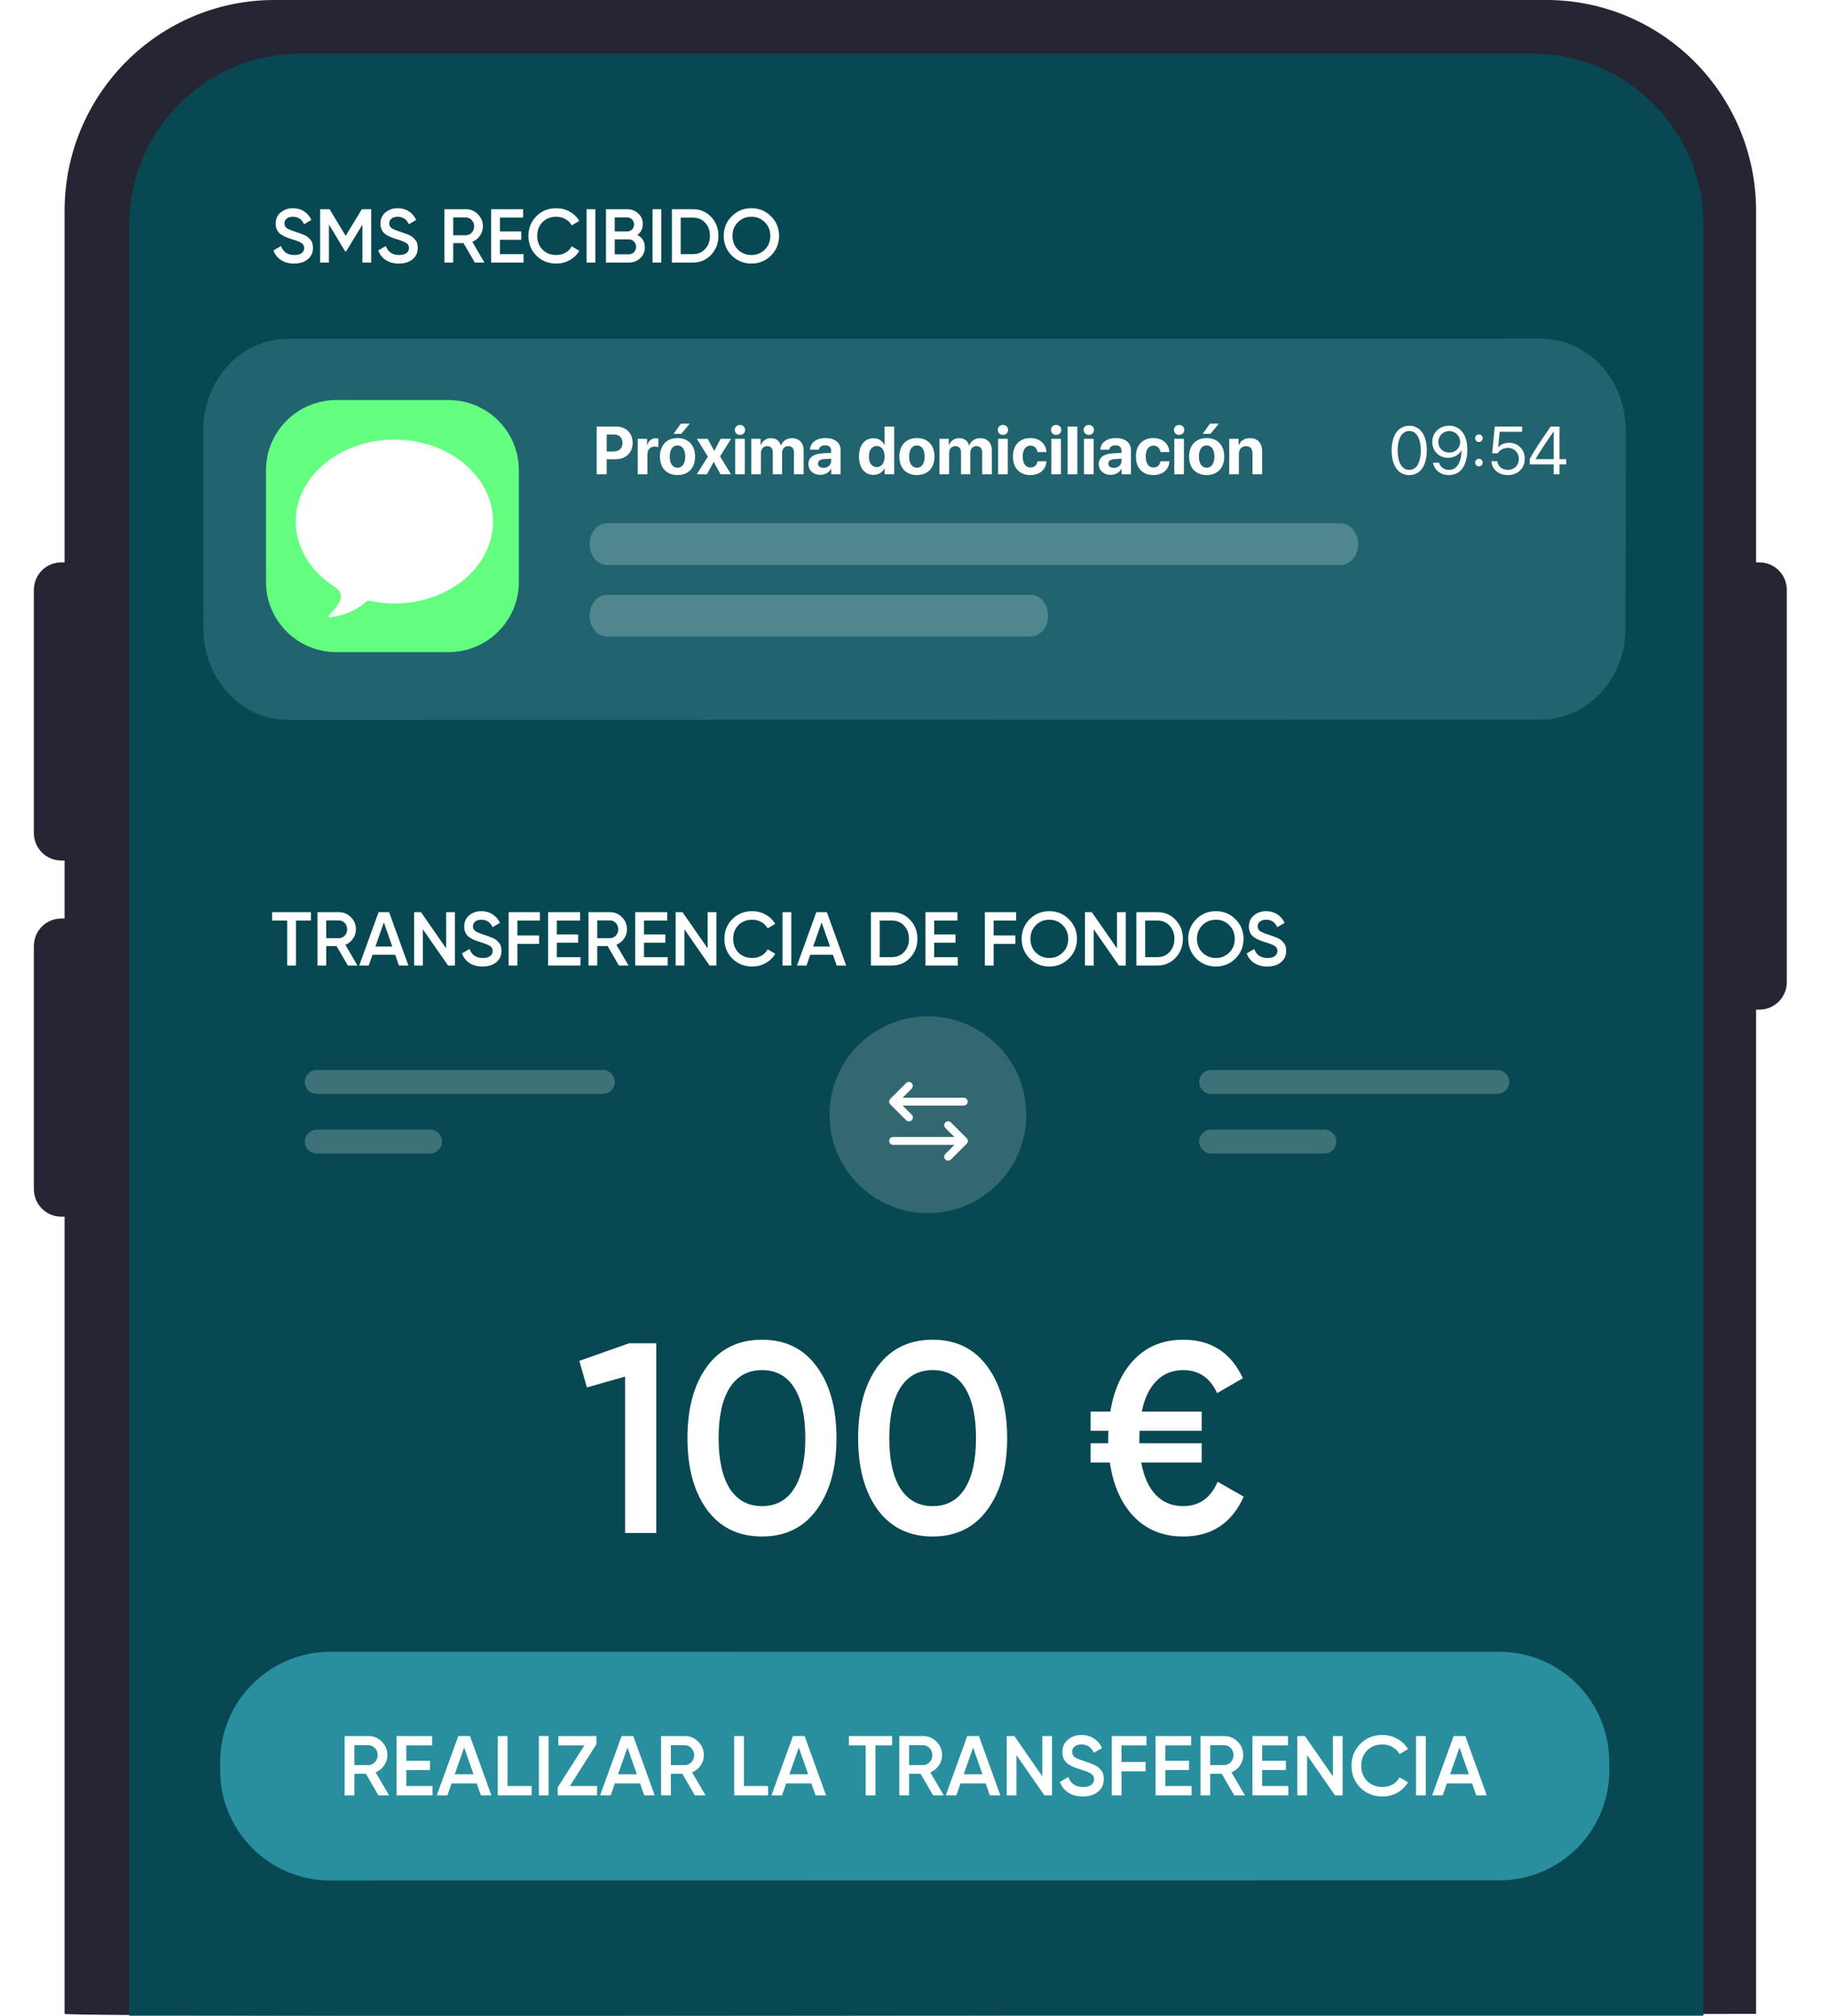
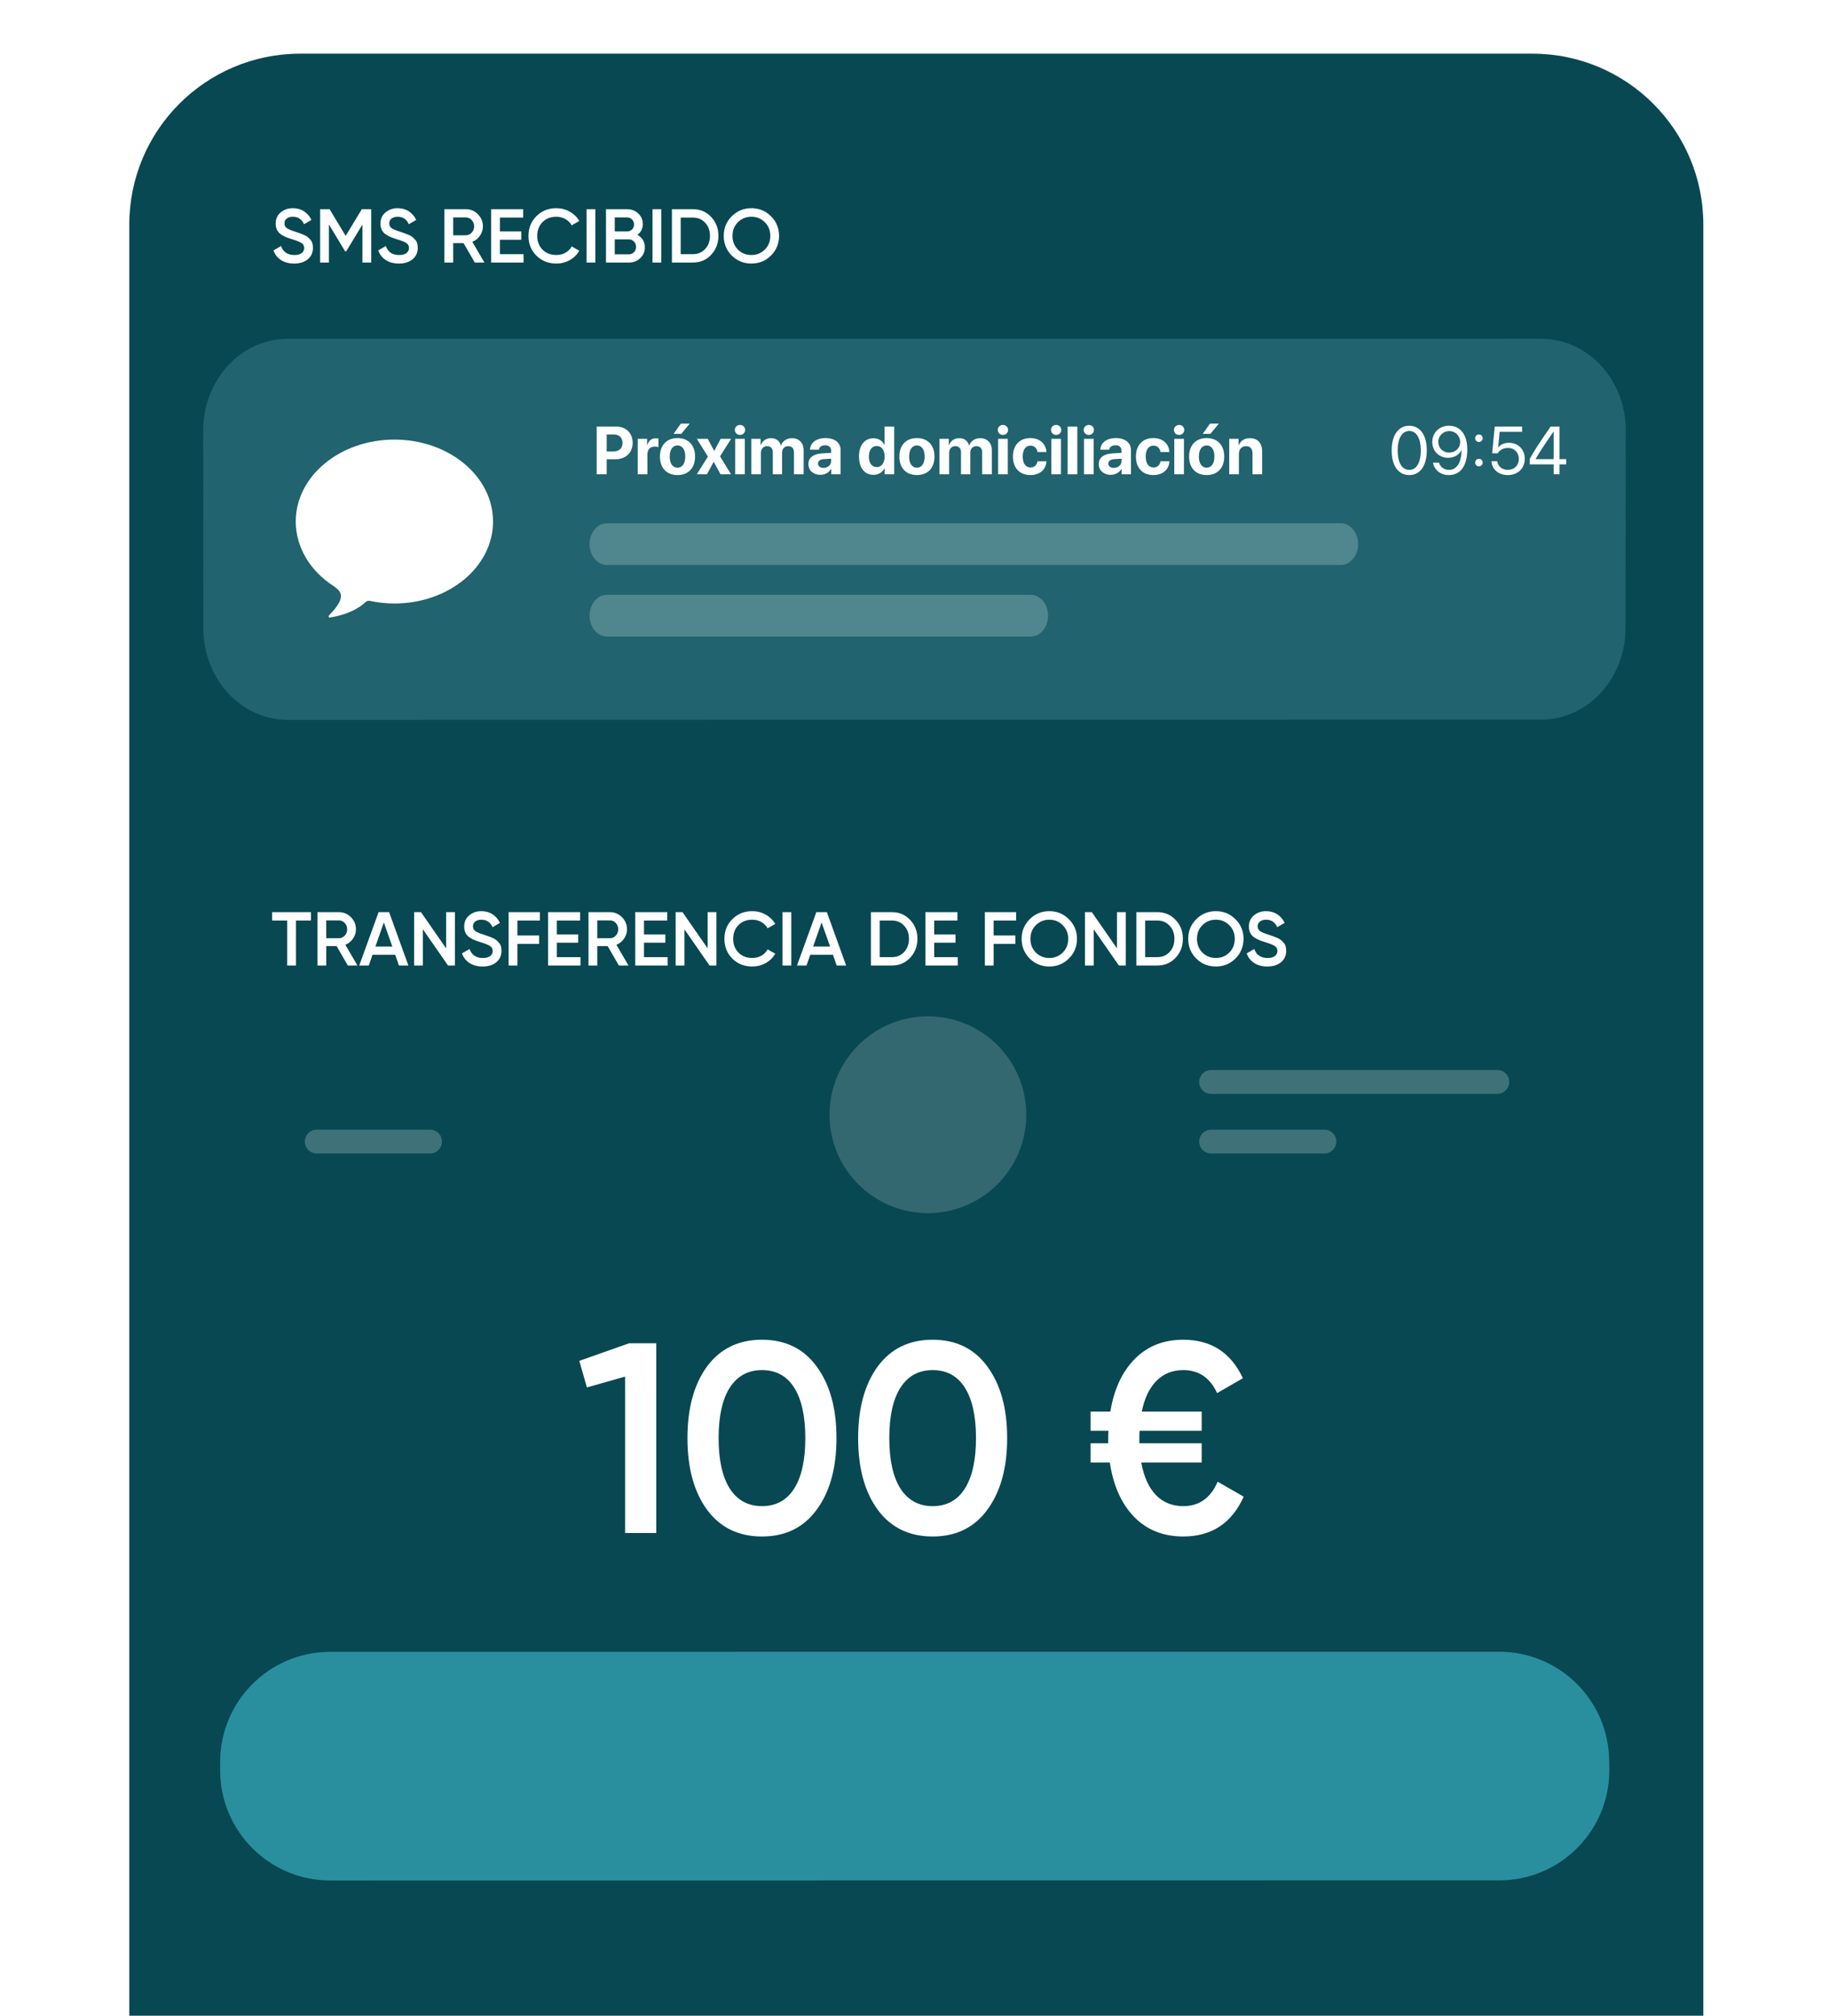
<svg xmlns="http://www.w3.org/2000/svg" width="216" height="238" viewBox="0 0 216 238" fill="none">
-   <path fill-rule="evenodd" clip-rule="evenodd" d="M207.389 66.4V24.909C207.389 11.152 196.295 0 182.609 0H32.408C18.723 0 7.628 11.152 7.628 24.909V66.4H7.235C5.448 66.4 4 67.856 4 69.652V98.353C4 100.149 5.448 101.605 7.235 101.605H7.628V108.45H7.235C5.448 108.45 4 109.906 4 111.702V140.403C4 142.199 5.448 143.655 7.235 143.655H7.628V237.78C7.628 238.277 207.389 237.777 207.389 237.78V119.207H207.783C209.569 119.207 211.018 117.751 211.018 115.955V69.652C211.018 67.856 209.569 66.4 207.783 66.4H207.389Z" fill="#252533" />
  <path d="M15.267 238V26.533C15.267 15.379 24.305 6.337 35.453 6.337H180.973C192.122 6.337 201.16 15.379 201.16 26.533V238" fill="#084852" />
  <g filter="url(#filter0_d_498_7299)">
    <path fill-rule="evenodd" clip-rule="evenodd" d="M33.98 38.005L182.02 38C187.532 38 192 42.837 192 48.803C192 48.805 192 48.808 192 48.811L191.968 72.18C191.964 78.143 187.498 82.974 181.989 82.975L33.996 83C28.485 83.001 24.017 78.166 24.015 72.201L24 48.807C23.998 42.841 28.464 38.003 33.976 38L33.98 38V38.005Z" fill="#327580" fill-opacity="0.6" />
-     <path d="M52.962 45.233H39.729C35.136 45.233 31.412 48.945 31.412 53.522V66.711C31.412 71.289 35.136 75 39.729 75H52.962C57.555 75 61.278 71.289 61.278 66.711V53.522C61.278 48.945 57.555 45.233 52.962 45.233Z" fill="url(#paint0_linear_498_7299)" />
    <path d="M46.576 49.903C40.142 49.903 34.926 54.235 34.926 59.579C34.926 62.642 36.676 65.435 39.318 67.141C39.56 67.298 39.935 67.576 40.112 67.86C40.291 68.141 40.311 68.477 40.19 68.817C40.073 69.157 39.857 69.482 39.623 69.789C39.385 70.097 39.121 70.39 38.85 70.678C38.819 70.708 38.802 70.755 38.809 70.801C38.822 70.875 38.894 70.925 38.968 70.912C39.92 70.763 40.841 70.494 41.715 70.074C42.23 69.822 42.737 69.503 43.167 69.093C43.303 68.963 43.488 68.903 43.671 68.943C44.601 69.143 45.572 69.256 46.576 69.256C53.011 69.256 58.227 64.923 58.227 59.579C58.227 54.235 53.011 49.903 46.576 49.903Z" fill="url(#paint1_linear_498_7299)" />
    <path d="M70.469 48.363H72.762C73.918 48.363 74.715 49.133 74.715 50.293C74.715 51.449 73.891 52.223 72.703 52.223H71.648V54H70.469V48.363ZM71.648 49.297V51.301H72.445C73.121 51.301 73.516 50.941 73.516 50.297C73.516 49.656 73.125 49.297 72.449 49.297H71.648ZM75.316 54V49.812H76.418V50.566H76.441C76.59 50.035 76.945 49.746 77.438 49.746C77.57 49.746 77.684 49.766 77.762 49.789V50.793C77.668 50.754 77.512 50.727 77.348 50.727C76.785 50.727 76.457 51.07 76.457 51.66V54H75.316ZM80.012 54.09C78.746 54.09 77.938 53.277 77.938 51.902C77.938 50.547 78.758 49.723 80.012 49.723C81.266 49.723 82.086 50.543 82.086 51.902C82.086 53.281 81.277 54.09 80.012 54.09ZM80.012 53.219C80.57 53.219 80.926 52.746 80.926 51.906C80.926 51.074 80.566 50.594 80.012 50.594C79.457 50.594 79.094 51.074 79.094 51.906C79.094 52.746 79.449 53.219 80.012 53.219ZM80.457 49.223H79.547L80.41 48.012H81.457L80.457 49.223ZM84.297 52.547H84.273L83.488 54H82.289L83.602 51.914L82.297 49.812H83.582L84.336 51.227H84.359L85.102 49.812H86.344L85.035 51.883L86.332 54H85.094L84.297 52.547ZM86.82 54V49.812H87.961V54H86.82ZM87.391 49.352C87.047 49.352 86.781 49.09 86.781 48.762C86.781 48.43 87.047 48.172 87.391 48.172C87.734 48.172 88 48.43 88 48.762C88 49.09 87.734 49.352 87.391 49.352ZM88.723 54V49.812H89.824V50.57H89.848C90.023 50.066 90.473 49.734 91.043 49.734C91.648 49.734 92.07 50.047 92.211 50.594H92.234C92.422 50.066 92.922 49.734 93.535 49.734C94.356 49.734 94.906 50.297 94.906 51.141V54H93.766V51.426C93.766 50.941 93.523 50.676 93.082 50.676C92.648 50.676 92.363 50.992 92.363 51.457V54H91.266V51.391C91.266 50.941 91.012 50.676 90.59 50.676C90.156 50.676 89.863 51.004 89.863 51.473V54H88.723ZM97.246 53.242C97.742 53.242 98.152 52.918 98.152 52.465V52.16L97.269 52.215C96.844 52.246 96.602 52.438 96.602 52.734C96.602 53.047 96.859 53.242 97.246 53.242ZM96.871 54.066C96.074 54.066 95.469 53.551 95.469 52.797C95.469 52.035 96.055 51.594 97.098 51.531L98.152 51.469V51.191C98.152 50.801 97.879 50.574 97.449 50.574C97.023 50.574 96.754 50.785 96.699 51.094H95.656C95.699 50.281 96.391 49.723 97.5 49.723C98.574 49.723 99.273 50.277 99.273 51.121V54H98.172V53.359H98.148C97.914 53.805 97.394 54.066 96.871 54.066ZM103.152 54.066C102.105 54.066 101.445 53.238 101.445 51.898C101.445 50.57 102.109 49.746 103.16 49.746C103.766 49.746 104.234 50.066 104.438 50.531H104.461V48.363H105.602V54H104.477V53.281H104.457C104.254 53.742 103.77 54.066 103.152 54.066ZM103.539 50.66C102.965 50.66 102.613 51.141 102.613 51.906C102.613 52.676 102.965 53.148 103.539 53.148C104.105 53.148 104.469 52.672 104.469 51.906C104.469 51.145 104.105 50.66 103.539 50.66ZM108.285 54.09C107.02 54.09 106.211 53.277 106.211 51.902C106.211 50.547 107.031 49.723 108.285 49.723C109.539 49.723 110.359 50.543 110.359 51.902C110.359 53.281 109.551 54.09 108.285 54.09ZM108.285 53.219C108.844 53.219 109.199 52.746 109.199 51.906C109.199 51.074 108.84 50.594 108.285 50.594C107.73 50.594 107.367 51.074 107.367 51.906C107.367 52.746 107.723 53.219 108.285 53.219ZM110.949 54V49.812H112.051V50.57H112.074C112.25 50.066 112.699 49.734 113.27 49.734C113.875 49.734 114.297 50.047 114.438 50.594H114.461C114.648 50.066 115.148 49.734 115.762 49.734C116.582 49.734 117.133 50.297 117.133 51.141V54H115.992V51.426C115.992 50.941 115.75 50.676 115.309 50.676C114.875 50.676 114.59 50.992 114.59 51.457V54H113.492V51.391C113.492 50.941 113.238 50.676 112.816 50.676C112.383 50.676 112.09 51.004 112.09 51.473V54H110.949ZM117.875 54V49.812H119.016V54H117.875ZM118.445 49.352C118.102 49.352 117.836 49.09 117.836 48.762C117.836 48.43 118.102 48.172 118.445 48.172C118.789 48.172 119.055 48.43 119.055 48.762C119.055 49.09 118.789 49.352 118.445 49.352ZM123.582 51.371H122.523C122.457 50.93 122.164 50.617 121.695 50.617C121.133 50.617 120.781 51.094 120.781 51.902C120.781 52.727 121.133 53.195 121.699 53.195C122.156 53.195 122.453 52.922 122.523 52.465H123.586C123.527 53.453 122.789 54.09 121.688 54.09C120.426 54.09 119.625 53.27 119.625 51.902C119.625 50.559 120.426 49.723 121.68 49.723C122.812 49.723 123.531 50.422 123.582 51.371ZM124.156 54V49.812H125.297V54H124.156ZM124.727 49.352C124.383 49.352 124.117 49.09 124.117 48.762C124.117 48.43 124.383 48.172 124.727 48.172C125.07 48.172 125.336 48.43 125.336 48.762C125.336 49.09 125.07 49.352 124.727 49.352ZM126.086 54V48.363H127.227V54H126.086ZM128.016 54V49.812H129.156V54H128.016ZM128.586 49.352C128.242 49.352 127.977 49.09 127.977 48.762C127.977 48.43 128.242 48.172 128.586 48.172C128.93 48.172 129.195 48.43 129.195 48.762C129.195 49.09 128.93 49.352 128.586 49.352ZM131.535 53.242C132.031 53.242 132.441 52.918 132.441 52.465V52.16L131.559 52.215C131.133 52.246 130.891 52.438 130.891 52.734C130.891 53.047 131.148 53.242 131.535 53.242ZM131.16 54.066C130.363 54.066 129.758 53.551 129.758 52.797C129.758 52.035 130.344 51.594 131.387 51.531L132.441 51.469V51.191C132.441 50.801 132.168 50.574 131.738 50.574C131.312 50.574 131.043 50.785 130.988 51.094H129.945C129.988 50.281 130.68 49.723 131.789 49.723C132.863 49.723 133.562 50.277 133.562 51.121V54H132.461V53.359H132.438C132.203 53.805 131.684 54.066 131.16 54.066ZM138.105 51.371H137.047C136.98 50.93 136.688 50.617 136.219 50.617C135.656 50.617 135.305 51.094 135.305 51.902C135.305 52.727 135.656 53.195 136.223 53.195C136.68 53.195 136.977 52.922 137.047 52.465H138.109C138.051 53.453 137.312 54.09 136.211 54.09C134.949 54.09 134.148 53.27 134.148 51.902C134.148 50.559 134.949 49.723 136.203 49.723C137.336 49.723 138.055 50.422 138.105 51.371ZM138.68 54V49.812H139.82V54H138.68ZM139.25 49.352C138.906 49.352 138.641 49.09 138.641 48.762C138.641 48.43 138.906 48.172 139.25 48.172C139.594 48.172 139.859 48.43 139.859 48.762C139.859 49.09 139.594 49.352 139.25 49.352ZM142.504 54.09C141.238 54.09 140.43 53.277 140.43 51.902C140.43 50.547 141.25 49.723 142.504 49.723C143.758 49.723 144.578 50.543 144.578 51.902C144.578 53.281 143.77 54.09 142.504 54.09ZM142.504 53.219C143.062 53.219 143.418 52.746 143.418 51.906C143.418 51.074 143.059 50.594 142.504 50.594C141.949 50.594 141.586 51.074 141.586 51.906C141.586 52.746 141.941 53.219 142.504 53.219ZM142.949 49.223H142.039L142.902 48.012H143.949L142.949 49.223ZM145.168 54V49.812H146.27V50.559H146.293C146.516 50.039 146.957 49.734 147.602 49.734C148.531 49.734 149.055 50.32 149.055 51.301V54H147.914V51.539C147.914 50.992 147.656 50.68 147.145 50.68C146.633 50.68 146.309 51.055 146.309 51.598V54H145.168Z" fill="white" />
    <path d="M166.43 54.094C165.113 54.094 164.352 52.961 164.352 51.18C164.352 49.414 165.121 48.27 166.43 48.27C167.738 48.27 168.5 49.406 168.5 51.176C168.5 52.957 167.742 54.094 166.43 54.094ZM166.43 53.48C167.309 53.48 167.793 52.586 167.793 51.18C167.793 49.793 167.301 48.887 166.43 48.887C165.559 48.887 165.059 49.801 165.059 51.176C165.059 52.582 165.547 53.48 166.43 53.48ZM171.102 54.094C170.141 54.094 169.402 53.516 169.23 52.633H169.945C170.094 53.145 170.551 53.48 171.109 53.48C172.047 53.48 172.586 52.629 172.605 51.133H172.602C172.598 51.133 172.598 51.133 172.594 51.133C172.355 51.691 171.738 52.055 171.02 52.055C169.945 52.055 169.148 51.262 169.148 50.191C169.148 49.078 169.988 48.266 171.145 48.266C171.992 48.266 172.664 48.723 173.008 49.531C173.195 49.965 173.285 50.473 173.285 51.086C173.285 52.984 172.48 54.094 171.102 54.094ZM171.141 51.438C171.887 51.438 172.441 50.906 172.441 50.188C172.441 49.465 171.879 48.898 171.152 48.898C170.43 48.898 169.859 49.461 169.859 50.168C169.859 50.902 170.402 51.438 171.141 51.438ZM174.656 53.062C174.406 53.062 174.211 52.867 174.211 52.617C174.211 52.367 174.406 52.172 174.656 52.172C174.906 52.172 175.102 52.367 175.102 52.617C175.102 52.867 174.906 53.062 174.656 53.062ZM174.656 50.188C174.406 50.188 174.211 49.992 174.211 49.742C174.211 49.492 174.406 49.297 174.656 49.297C174.906 49.297 175.102 49.492 175.102 49.742C175.102 49.992 174.906 50.188 174.656 50.188ZM178.066 54.094C176.988 54.094 176.191 53.422 176.133 52.461H176.824C176.887 53.062 177.398 53.477 178.074 53.477C178.84 53.477 179.371 52.945 179.371 52.188C179.371 51.43 178.836 50.887 178.086 50.887C177.559 50.887 177.109 51.125 176.879 51.52H176.219L176.527 48.363H179.754V48.988H177.105L176.934 50.824H176.949C177.203 50.484 177.672 50.281 178.211 50.281C179.293 50.281 180.074 51.074 180.074 52.168C180.074 53.301 179.242 54.094 178.066 54.094ZM183.488 54V52.828H180.656V52.191C181.137 51.301 181.797 50.273 183.129 48.363H184.168V52.211H184.965V52.828H184.168V54H183.488ZM181.352 52.195V52.211H183.488V48.949H183.477C182.41 50.473 181.797 51.414 181.352 52.195Z" fill="white" />
  </g>
  <path opacity="0.248" d="M158.345 61.781H71.675C70.543 61.781 69.625 62.884 69.625 64.245C69.625 65.606 70.543 66.71 71.675 66.71H158.345C159.477 66.71 160.395 65.606 160.395 64.245C160.395 62.884 159.477 61.781 158.345 61.781Z" fill="#E0EEED" />
  <path opacity="0.248" d="M121.728 70.231H71.675C70.543 70.231 69.625 71.334 69.625 72.695C69.625 74.056 70.543 75.16 71.675 75.16H121.728C122.86 75.16 123.777 74.056 123.777 72.695C123.777 71.334 122.86 70.231 121.728 70.231Z" fill="#E0EEED" />
  <path d="M74.304 158.6H77.504V181H73.824V162.536L69.312 163.816L68.416 160.68L74.304 158.6ZM96.45 178.248C94.914 180.36 92.76 181.416 89.986 181.416C87.213 181.416 85.048 180.36 83.49 178.248C81.954 176.136 81.186 173.32 81.186 169.8C81.186 166.28 81.954 163.464 83.49 161.352C85.048 159.24 87.213 158.184 89.986 158.184C92.76 158.184 94.914 159.24 96.45 161.352C98.008 163.464 98.786 166.28 98.786 169.8C98.786 173.32 98.008 176.136 96.45 178.248ZM89.986 177.832C91.65 177.832 92.92 177.139 93.794 175.752C94.669 174.365 95.106 172.381 95.106 169.8C95.106 167.219 94.669 165.235 93.794 163.848C92.92 162.461 91.65 161.768 89.986 161.768C88.344 161.768 87.074 162.461 86.178 163.848C85.304 165.235 84.866 167.219 84.866 169.8C84.866 172.381 85.304 174.365 86.178 175.752C87.074 177.139 88.344 177.832 89.986 177.832ZM116.607 178.248C115.071 180.36 112.916 181.416 110.143 181.416C107.369 181.416 105.204 180.36 103.647 178.248C102.111 176.136 101.343 173.32 101.343 169.8C101.343 166.28 102.111 163.464 103.647 161.352C105.204 159.24 107.369 158.184 110.143 158.184C112.916 158.184 115.071 159.24 116.607 161.352C118.164 163.464 118.943 166.28 118.943 169.8C118.943 173.32 118.164 176.136 116.607 178.248ZM110.143 177.832C111.807 177.832 113.076 177.139 113.951 175.752C114.825 174.365 115.263 172.381 115.263 169.8C115.263 167.219 114.825 165.235 113.951 163.848C113.076 162.461 111.807 161.768 110.143 161.768C108.5 161.768 107.231 162.461 106.335 163.848C105.46 165.235 105.023 167.219 105.023 169.8C105.023 172.381 105.46 174.365 106.335 175.752C107.231 177.139 108.5 177.832 110.143 177.832ZM143.803 174.952L146.875 176.712C145.467 179.848 143.088 181.416 139.739 181.416C137.371 181.416 135.429 180.637 133.915 179.08C132.421 177.523 131.472 175.389 131.067 172.68H128.795V170.408H130.875V169.8C130.875 169.416 130.885 169.128 130.907 168.936H128.795V166.664H131.131C131.557 164.04 132.517 161.971 134.011 160.456C135.504 158.941 137.413 158.184 139.739 158.184C143.024 158.184 145.371 159.699 146.779 162.728L143.739 164.488C142.907 162.675 141.573 161.768 139.739 161.768C138.459 161.768 137.403 162.195 136.571 163.048C135.739 163.88 135.163 165.085 134.843 166.664H141.915V168.936H134.587C134.565 169.128 134.555 169.416 134.555 169.8V170.408H141.915V172.68H134.779C135.077 174.344 135.653 175.624 136.507 176.52C137.36 177.395 138.437 177.832 139.739 177.832C141.616 177.832 142.971 176.872 143.803 174.952Z" fill="white" />
  <path d="M36.725 107.7V108.69H34.952V114H33.917V108.69H32.135V107.7H36.725ZM41.081 114L39.749 111.705H38.525V114H37.49V107.7H40.01C40.574 107.7 41.051 107.898 41.441 108.294C41.837 108.684 42.035 109.161 42.035 109.725C42.035 110.127 41.918 110.496 41.684 110.832C41.456 111.162 41.156 111.402 40.784 111.552L42.215 114H41.081ZM38.525 108.672V110.778H40.01C40.286 110.778 40.52 110.676 40.712 110.472C40.904 110.268 41 110.019 41 109.725C41 109.431 40.904 109.182 40.712 108.978C40.52 108.774 40.286 108.672 40.01 108.672H38.525ZM47.114 114L46.673 112.731H43.991L43.55 114H42.425L44.711 107.7H45.953L48.23 114H47.114ZM44.333 111.759H46.331L45.332 108.915L44.333 111.759ZM52.687 107.7H53.722V114H52.912L49.942 109.725V114H48.907V107.7H49.717L52.687 111.975V107.7ZM56.99 114.117C56.384 114.117 55.868 113.979 55.442 113.703C55.022 113.427 54.728 113.049 54.56 112.569L55.451 112.047C55.703 112.755 56.225 113.109 57.017 113.109C57.407 113.109 57.698 113.034 57.89 112.884C58.088 112.728 58.187 112.527 58.187 112.281C58.187 112.023 58.082 111.828 57.872 111.696C57.662 111.558 57.29 111.408 56.756 111.246C56.456 111.156 56.213 111.072 56.027 110.994C55.841 110.916 55.643 110.808 55.433 110.67C55.229 110.526 55.076 110.349 54.974 110.139C54.872 109.929 54.821 109.683 54.821 109.401C54.821 108.843 55.019 108.402 55.415 108.078C55.811 107.748 56.288 107.583 56.846 107.583C57.35 107.583 57.791 107.706 58.169 107.952C58.547 108.198 58.838 108.537 59.042 108.969L58.169 109.473C57.905 108.885 57.464 108.591 56.846 108.591C56.546 108.591 56.306 108.663 56.126 108.807C55.946 108.945 55.856 109.134 55.856 109.374C55.856 109.608 55.946 109.794 56.126 109.932C56.312 110.064 56.645 110.205 57.125 110.355C57.365 110.433 57.539 110.493 57.647 110.535C57.761 110.571 57.917 110.631 58.115 110.715C58.319 110.799 58.472 110.883 58.574 110.967C58.676 111.051 58.784 111.156 58.898 111.282C59.018 111.408 59.102 111.552 59.15 111.714C59.198 111.876 59.222 112.059 59.222 112.263C59.222 112.833 59.015 113.286 58.601 113.622C58.193 113.952 57.656 114.117 56.99 114.117ZM63.76 108.69H61.105V110.454H63.669V111.444H61.105V114H60.069V107.7H63.76V108.69ZM65.763 113.01H68.553V114H64.728V107.7H68.508V108.69H65.763V110.328H68.283V111.309H65.763V113.01ZM73.091 114L71.759 111.705H70.535V114H69.5V107.7H72.02C72.584 107.7 73.061 107.898 73.451 108.294C73.847 108.684 74.045 109.161 74.045 109.725C74.045 110.127 73.928 110.496 73.694 110.832C73.466 111.162 73.166 111.402 72.794 111.552L74.225 114H73.091ZM70.535 108.672V110.778H72.02C72.296 110.778 72.53 110.676 72.722 110.472C72.914 110.268 73.01 110.019 73.01 109.725C73.01 109.431 72.914 109.182 72.722 108.978C72.53 108.774 72.296 108.672 72.02 108.672H70.535ZM76.055 113.01H78.845V114H75.02V107.7H78.8V108.69H76.055V110.328H78.575V111.309H76.055V113.01ZM83.572 107.7H84.607V114H83.797L80.827 109.725V114H79.792V107.7H80.602L83.572 111.975V107.7ZM88.844 114.117C87.896 114.117 87.11 113.805 86.486 113.181C85.862 112.551 85.55 111.774 85.55 110.85C85.55 109.926 85.862 109.152 86.486 108.528C87.11 107.898 87.896 107.583 88.844 107.583C89.414 107.583 89.939 107.718 90.419 107.988C90.905 108.258 91.283 108.624 91.553 109.086L90.653 109.608C90.485 109.296 90.239 109.05 89.915 108.87C89.597 108.684 89.24 108.591 88.844 108.591C88.172 108.591 87.626 108.804 87.206 109.23C86.792 109.656 86.585 110.196 86.585 110.85C86.585 111.504 86.792 112.044 87.206 112.47C87.626 112.896 88.172 113.109 88.844 113.109C89.24 113.109 89.6 113.019 89.924 112.839C90.248 112.653 90.491 112.404 90.653 112.092L91.553 112.605C91.289 113.067 90.914 113.436 90.428 113.712C89.948 113.982 89.42 114.117 88.844 114.117ZM92.413 107.7H93.448V114H92.413V107.7ZM98.811 114L98.37 112.731H95.688L95.247 114H94.122L96.408 107.7H97.65L99.927 114H98.811ZM96.03 111.759H98.028L97.029 108.915L96.03 111.759ZM105.33 107.7C106.194 107.7 106.911 108.003 107.481 108.609C108.057 109.215 108.345 109.962 108.345 110.85C108.345 111.732 108.057 112.479 107.481 113.091C106.911 113.697 106.194 114 105.33 114H102.855V107.7H105.33ZM105.33 113.01C105.924 113.01 106.407 112.806 106.779 112.398C107.157 111.99 107.346 111.474 107.346 110.85C107.346 110.22 107.157 109.704 106.779 109.302C106.407 108.894 105.924 108.69 105.33 108.69H103.89V113.01H105.33ZM110.323 113.01H113.113V114H109.288V107.7H113.068V108.69H110.323V110.328H112.843V111.309H110.323V113.01ZM120.001 108.69H117.346V110.454H119.911V111.444H117.346V114H116.311V107.7H120.001V108.69ZM126.234 113.172C125.604 113.802 124.833 114.117 123.921 114.117C123.009 114.117 122.235 113.802 121.599 113.172C120.969 112.536 120.654 111.762 120.654 110.85C120.654 109.938 120.969 109.167 121.599 108.537C122.235 107.901 123.009 107.583 123.921 107.583C124.833 107.583 125.604 107.901 126.234 108.537C126.87 109.167 127.188 109.938 127.188 110.85C127.188 111.762 126.87 112.536 126.234 113.172ZM122.328 112.47C122.76 112.896 123.291 113.109 123.921 113.109C124.551 113.109 125.079 112.896 125.505 112.47C125.937 112.038 126.153 111.498 126.153 110.85C126.153 110.202 125.937 109.665 125.505 109.239C125.079 108.807 124.551 108.591 123.921 108.591C123.291 108.591 122.76 108.807 122.328 109.239C121.902 109.665 121.689 110.202 121.689 110.85C121.689 111.498 121.902 112.038 122.328 112.47ZM131.912 107.7H132.947V114H132.137L129.167 109.725V114H128.132V107.7H128.942L131.912 111.975V107.7ZM136.68 107.7C137.544 107.7 138.261 108.003 138.831 108.609C139.407 109.215 139.695 109.962 139.695 110.85C139.695 111.732 139.407 112.479 138.831 113.091C138.261 113.697 137.544 114 136.68 114H134.205V107.7H136.68ZM136.68 113.01C137.274 113.01 137.757 112.806 138.129 112.398C138.507 111.99 138.696 111.474 138.696 110.85C138.696 110.22 138.507 109.704 138.129 109.302C137.757 108.894 137.274 108.69 136.68 108.69H135.24V113.01H136.68ZM145.904 113.172C145.274 113.802 144.503 114.117 143.591 114.117C142.679 114.117 141.905 113.802 141.269 113.172C140.639 112.536 140.324 111.762 140.324 110.85C140.324 109.938 140.639 109.167 141.269 108.537C141.905 107.901 142.679 107.583 143.591 107.583C144.503 107.583 145.274 107.901 145.904 108.537C146.54 109.167 146.858 109.938 146.858 110.85C146.858 111.762 146.54 112.536 145.904 113.172ZM141.998 112.47C142.43 112.896 142.961 113.109 143.591 113.109C144.221 113.109 144.749 112.896 145.175 112.47C145.607 112.038 145.823 111.498 145.823 110.85C145.823 110.202 145.607 109.665 145.175 109.239C144.749 108.807 144.221 108.591 143.591 108.591C142.961 108.591 142.43 108.807 141.998 109.239C141.572 109.665 141.359 110.202 141.359 110.85C141.359 111.498 141.572 112.038 141.998 112.47ZM149.662 114.117C149.056 114.117 148.54 113.979 148.114 113.703C147.694 113.427 147.4 113.049 147.232 112.569L148.123 112.047C148.375 112.755 148.897 113.109 149.689 113.109C150.079 113.109 150.37 113.034 150.562 112.884C150.76 112.728 150.859 112.527 150.859 112.281C150.859 112.023 150.754 111.828 150.544 111.696C150.334 111.558 149.962 111.408 149.428 111.246C149.128 111.156 148.885 111.072 148.699 110.994C148.513 110.916 148.315 110.808 148.105 110.67C147.901 110.526 147.748 110.349 147.646 110.139C147.544 109.929 147.493 109.683 147.493 109.401C147.493 108.843 147.691 108.402 148.087 108.078C148.483 107.748 148.96 107.583 149.518 107.583C150.022 107.583 150.463 107.706 150.841 107.952C151.219 108.198 151.51 108.537 151.714 108.969L150.841 109.473C150.577 108.885 150.136 108.591 149.518 108.591C149.218 108.591 148.978 108.663 148.798 108.807C148.618 108.945 148.528 109.134 148.528 109.374C148.528 109.608 148.618 109.794 148.798 109.932C148.984 110.064 149.317 110.205 149.797 110.355C150.037 110.433 150.211 110.493 150.319 110.535C150.433 110.571 150.589 110.631 150.787 110.715C150.991 110.799 151.144 110.883 151.246 110.967C151.348 111.051 151.456 111.156 151.57 111.282C151.69 111.408 151.774 111.552 151.822 111.714C151.87 111.876 151.894 112.059 151.894 112.263C151.894 112.833 151.687 113.286 151.273 113.622C150.865 113.952 150.328 114.117 149.662 114.117Z" fill="white" />
  <path opacity="0.252" d="M50.787 133.379H37.408C36.63 133.379 36 134.009 36 134.787C36 135.565 36.63 136.195 37.408 136.195H50.787C51.565 136.195 52.195 135.565 52.195 134.787C52.195 134.009 51.565 133.379 50.787 133.379Z" fill="#E0EEED" />
-   <path opacity="0.252" d="M71.207 126.337H37.408C36.63 126.337 36 126.968 36 127.746C36 128.523 36.63 129.154 37.408 129.154H71.207C71.985 129.154 72.615 128.523 72.615 127.746C72.615 126.968 71.985 126.337 71.207 126.337Z" fill="#E0EEED" />
  <path opacity="0.252" d="M156.408 133.379H143.029C142.252 133.379 141.621 134.009 141.621 134.787C141.621 135.565 142.252 136.195 143.029 136.195H156.408C157.186 136.195 157.816 135.565 157.816 134.787C157.816 134.009 157.186 133.379 156.408 133.379Z" fill="#E0EEED" />
  <path opacity="0.252" d="M176.828 126.337H143.029C142.252 126.337 141.621 126.968 141.621 127.746C141.621 128.523 142.252 129.154 143.029 129.154H176.828C177.606 129.154 178.236 128.523 178.236 127.746C178.236 126.968 177.606 126.337 176.828 126.337Z" fill="#E0EEED" />
  <g opacity="0.173">
    <path fill-rule="evenodd" clip-rule="evenodd" d="M109.582 120.002L109.585 120.002C115.999 120.001 121.2 125.2 121.201 131.614V131.617C121.2 138.033 116 143.234 109.584 143.235H109.581C103.167 143.236 97.966 138.037 97.965 131.623L97.965 131.62C97.965 125.204 103.166 120.003 109.582 120.002Z" fill="white" />
  </g>
-   <path d="M107.324 127.746C107.203 127.75 107.089 127.8 107.005 127.886L105.148 129.743C105.061 129.83 105.012 129.948 105.012 130.072C105.012 130.195 105.061 130.314 105.148 130.401L107.005 132.258C107.12 132.383 107.295 132.435 107.46 132.392C107.626 132.35 107.754 132.221 107.796 132.056C107.837 131.89 107.785 131.715 107.659 131.6L106.597 130.538H113.828C114.08 130.532 114.282 130.326 114.282 130.074C114.282 129.821 114.08 129.615 113.828 129.61H106.593L107.659 128.544C107.797 128.411 107.838 128.207 107.764 128.03C107.69 127.853 107.515 127.741 107.324 127.746ZM111.971 132.388C111.782 132.388 111.612 132.503 111.541 132.679C111.47 132.854 111.513 133.055 111.649 133.187L112.712 134.248H105.48C105.312 134.244 105.155 134.332 105.07 134.477C104.985 134.622 104.985 134.802 105.07 134.947C105.155 135.092 105.312 135.18 105.48 135.176H112.715L111.649 136.242C111.529 136.359 111.48 136.532 111.523 136.695C111.566 136.857 111.693 136.984 111.856 137.026C112.019 137.068 112.191 137.018 112.307 136.897L114.163 135.043C114.251 134.956 114.3 134.838 114.3 134.714C114.3 134.591 114.251 134.472 114.163 134.385L112.307 132.529C112.219 132.438 112.098 132.387 111.971 132.388Z" fill="white" />
  <path fill-rule="evenodd" clip-rule="evenodd" d="M38.998 195.036L177.039 195.021C184.216 195.02 190.036 200.834 190.041 208.011L190.057 209.009C190.063 216.189 184.247 222.014 177.067 222.019C177.065 222.019 177.062 222.019 177.06 222.019L39.004 222.034C31.835 222.035 26.018 216.232 26.002 209.063L26 208.066C25.984 200.886 31.791 195.052 38.971 195.036C38.98 195.036 38.989 195.036 38.998 195.036Z" fill="#298F9E" />
-   <path d="M44.69 211.982L43.21 209.432H41.85V211.982H40.7V204.982H43.5C44.127 204.982 44.657 205.202 45.09 205.642C45.53 206.076 45.75 206.606 45.75 207.232C45.75 207.679 45.62 208.089 45.36 208.462C45.107 208.829 44.773 209.096 44.36 209.262L45.95 211.982H44.69ZM41.85 206.062V208.402H43.5C43.807 208.402 44.067 208.289 44.28 208.062C44.493 207.836 44.6 207.559 44.6 207.232C44.6 206.906 44.493 206.629 44.28 206.402C44.067 206.176 43.807 206.062 43.5 206.062H41.85ZM47.983 210.882H51.083V211.982H46.833V204.982H51.033V206.082H47.983V207.902H50.783V208.992H47.983V210.882ZM56.793 211.982L56.303 210.572H53.323L52.833 211.982H51.583L54.123 204.982H55.503L58.033 211.982H56.793ZM53.703 209.492H55.923L54.813 206.332L53.703 209.492ZM59.936 210.882H62.786V211.982H58.786V204.982H59.936V210.882ZM63.639 204.982H64.79V211.982H63.639V204.982ZM67.298 210.882H70.518V211.982H65.868V211.032L69.008 206.082H65.938V204.982H70.438V205.932L67.298 210.882ZM76.08 211.982L75.59 210.572H72.61L72.12 211.982H70.87L73.41 204.982H74.79L77.32 211.982H76.08ZM72.99 209.492H75.21L74.1 206.332L72.99 209.492ZM82.063 211.982L80.583 209.432H79.223V211.982H78.073V204.982H80.873C81.5 204.982 82.03 205.202 82.463 205.642C82.903 206.076 83.123 206.606 83.123 207.232C83.123 207.679 82.993 208.089 82.733 208.462C82.48 208.829 82.146 209.096 81.733 209.262L83.323 211.982H82.063ZM79.223 206.062V208.402H80.873C81.18 208.402 81.44 208.289 81.653 208.062C81.866 207.836 81.973 207.559 81.973 207.232C81.973 206.906 81.866 206.629 81.653 206.402C81.44 206.176 81.18 206.062 80.873 206.062H79.223ZM87.856 210.882H90.706V211.982H86.706V204.982H87.856V210.882ZM96.315 211.982L95.825 210.572H92.845L92.355 211.982H91.105L93.645 204.982H95.025L97.555 211.982H96.315ZM93.225 209.492H95.445L94.335 206.332L93.225 209.492ZM105.357 204.982V206.082H103.387V211.982H102.237V206.082H100.257V204.982H105.357ZM110.198 211.982L108.718 209.432H107.358V211.982H106.208V204.982H109.008C109.634 204.982 110.164 205.202 110.598 205.642C111.038 206.076 111.258 206.606 111.258 207.232C111.258 207.679 111.128 208.089 110.868 208.462C110.614 208.829 110.281 209.096 109.868 209.262L111.458 211.982H110.198ZM107.358 206.062V208.402H109.008C109.314 208.402 109.574 208.289 109.788 208.062C110.001 207.836 110.108 207.559 110.108 207.232C110.108 206.906 110.001 206.629 109.788 206.402C109.574 206.176 109.314 206.062 109.008 206.062H107.358ZM116.901 211.982L116.411 210.572H113.431L112.941 211.982H111.691L114.231 204.982H115.611L118.141 211.982H116.901ZM113.811 209.492H116.031L114.921 206.332L113.811 209.492ZM123.093 204.982H124.243V211.982H123.343L120.043 207.232V211.982H118.893V204.982H119.793L123.093 209.732V204.982ZM127.874 212.112C127.2 212.112 126.627 211.959 126.154 211.652C125.687 211.346 125.36 210.926 125.174 210.392L126.164 209.812C126.444 210.599 127.024 210.992 127.904 210.992C128.337 210.992 128.66 210.909 128.874 210.742C129.094 210.569 129.204 210.346 129.204 210.072C129.204 209.786 129.087 209.569 128.854 209.422C128.62 209.269 128.207 209.102 127.614 208.922C127.28 208.822 127.01 208.729 126.804 208.642C126.597 208.556 126.377 208.436 126.144 208.282C125.917 208.122 125.747 207.926 125.634 207.692C125.52 207.459 125.464 207.186 125.464 206.872C125.464 206.252 125.684 205.762 126.124 205.402C126.564 205.036 127.094 204.852 127.714 204.852C128.274 204.852 128.764 204.989 129.184 205.262C129.604 205.536 129.927 205.912 130.154 206.392L129.184 206.952C128.89 206.299 128.4 205.972 127.714 205.972C127.38 205.972 127.114 206.052 126.914 206.212C126.714 206.366 126.614 206.576 126.614 206.842C126.614 207.102 126.714 207.309 126.914 207.462C127.12 207.609 127.49 207.766 128.024 207.932C128.29 208.019 128.484 208.086 128.604 208.132C128.73 208.172 128.904 208.239 129.124 208.332C129.35 208.426 129.52 208.519 129.634 208.612C129.747 208.706 129.867 208.822 129.994 208.962C130.127 209.102 130.22 209.262 130.274 209.442C130.327 209.622 130.354 209.826 130.354 210.052C130.354 210.686 130.124 211.189 129.664 211.562C129.21 211.929 128.614 212.112 127.874 212.112ZM135.396 206.082H132.446V208.042H135.296V209.142H132.446V211.982H131.296V204.982H135.396V206.082ZM137.621 210.882H140.721V211.982H136.471V204.982H140.671V206.082H137.621V207.902H140.421V208.992H137.621V210.882ZM145.764 211.982L144.284 209.432H142.924V211.982H141.774V204.982H144.574C145.201 204.982 145.731 205.202 146.164 205.642C146.604 206.076 146.824 206.606 146.824 207.232C146.824 207.679 146.694 208.089 146.434 208.462C146.181 208.829 145.848 209.096 145.434 209.262L147.024 211.982H145.764ZM142.924 206.062V208.402H144.574C144.881 208.402 145.141 208.289 145.354 208.062C145.568 207.836 145.674 207.559 145.674 207.232C145.674 206.906 145.568 206.629 145.354 206.402C145.141 206.176 144.881 206.062 144.574 206.062H142.924ZM149.057 210.882H152.157V211.982H147.907V204.982H152.107V206.082H149.057V207.902H151.857V208.992H149.057V210.882ZM157.41 204.982H158.56V211.982H157.66L154.36 207.232V211.982H153.21V204.982H154.11L157.41 209.732V204.982ZM163.268 212.112C162.214 212.112 161.341 211.766 160.648 211.072C159.954 210.372 159.608 209.509 159.608 208.482C159.608 207.456 159.954 206.596 160.648 205.902C161.341 205.202 162.214 204.852 163.268 204.852C163.901 204.852 164.484 205.002 165.018 205.302C165.558 205.602 165.978 206.009 166.278 206.522L165.278 207.102C165.091 206.756 164.818 206.482 164.458 206.282C164.104 206.076 163.708 205.972 163.268 205.972C162.521 205.972 161.914 206.209 161.448 206.682C160.988 207.156 160.758 207.756 160.758 208.482C160.758 209.209 160.988 209.809 161.448 210.282C161.914 210.756 162.521 210.992 163.268 210.992C163.708 210.992 164.108 210.892 164.468 210.692C164.828 210.486 165.098 210.209 165.278 209.862L166.278 210.432C165.984 210.946 165.568 211.356 165.028 211.662C164.494 211.962 163.908 212.112 163.268 212.112ZM167.233 204.982H168.383V211.982H167.233V204.982ZM174.342 211.982L173.852 210.572H170.872L170.382 211.982H169.132L171.672 204.982H173.052L175.582 211.982H174.342ZM171.252 209.492H173.472L172.362 206.332L171.252 209.492Z" fill="white" />
  <path d="M34.727 31.117C34.121 31.117 33.605 30.979 33.179 30.703C32.759 30.427 32.465 30.049 32.297 29.569L33.188 29.047C33.44 29.755 33.962 30.109 34.754 30.109C35.144 30.109 35.435 30.034 35.627 29.884C35.825 29.728 35.924 29.527 35.924 29.281C35.924 29.023 35.819 28.828 35.609 28.696C35.399 28.558 35.027 28.408 34.493 28.246C34.193 28.156 33.95 28.072 33.764 27.994C33.578 27.916 33.38 27.808 33.17 27.67C32.966 27.526 32.813 27.349 32.711 27.139C32.609 26.929 32.558 26.683 32.558 26.401C32.558 25.843 32.756 25.402 33.152 25.078C33.548 24.748 34.025 24.583 34.583 24.583C35.087 24.583 35.528 24.706 35.906 24.952C36.284 25.198 36.575 25.537 36.779 25.969L35.906 26.473C35.642 25.885 35.201 25.591 34.583 25.591C34.283 25.591 34.043 25.663 33.863 25.807C33.683 25.945 33.593 26.134 33.593 26.374C33.593 26.608 33.683 26.794 33.863 26.932C34.049 27.064 34.382 27.205 34.862 27.355C35.102 27.433 35.276 27.493 35.384 27.535C35.498 27.571 35.654 27.631 35.852 27.715C36.056 27.799 36.209 27.883 36.311 27.967C36.413 28.051 36.521 28.156 36.635 28.282C36.755 28.408 36.839 28.552 36.887 28.714C36.935 28.876 36.959 29.059 36.959 29.263C36.959 29.833 36.752 30.286 36.338 30.622C35.93 30.952 35.393 31.117 34.727 31.117ZM43.837 24.7V31H42.802V26.509L40.885 29.677H40.759L38.842 26.5V31H37.807V24.7H38.923L40.822 27.85L42.73 24.7H43.837ZM47.102 31.117C46.496 31.117 45.98 30.979 45.554 30.703C45.134 30.427 44.84 30.049 44.672 29.569L45.563 29.047C45.815 29.755 46.337 30.109 47.129 30.109C47.519 30.109 47.81 30.034 48.002 29.884C48.2 29.728 48.299 29.527 48.299 29.281C48.299 29.023 48.194 28.828 47.984 28.696C47.774 28.558 47.402 28.408 46.868 28.246C46.568 28.156 46.325 28.072 46.139 27.994C45.953 27.916 45.755 27.808 45.545 27.67C45.341 27.526 45.188 27.349 45.086 27.139C44.984 26.929 44.933 26.683 44.933 26.401C44.933 25.843 45.131 25.402 45.527 25.078C45.923 24.748 46.4 24.583 46.958 24.583C47.462 24.583 47.903 24.706 48.281 24.952C48.659 25.198 48.95 25.537 49.154 25.969L48.281 26.473C48.017 25.885 47.576 25.591 46.958 25.591C46.658 25.591 46.418 25.663 46.238 25.807C46.058 25.945 45.968 26.134 45.968 26.374C45.968 26.608 46.058 26.794 46.238 26.932C46.424 27.064 46.757 27.205 47.237 27.355C47.477 27.433 47.651 27.493 47.759 27.535C47.873 27.571 48.029 27.631 48.227 27.715C48.431 27.799 48.584 27.883 48.686 27.967C48.788 28.051 48.896 28.156 49.01 28.282C49.13 28.408 49.214 28.552 49.262 28.714C49.31 28.876 49.334 29.059 49.334 29.263C49.334 29.833 49.127 30.286 48.713 30.622C48.305 30.952 47.768 31.117 47.102 31.117ZM56.075 31L54.743 28.705H53.52V31H52.484V24.7H55.005C55.569 24.7 56.045 24.898 56.435 25.294C56.831 25.684 57.029 26.161 57.029 26.725C57.029 27.127 56.913 27.496 56.678 27.832C56.45 28.162 56.151 28.402 55.779 28.552L57.209 31H56.075ZM53.52 25.672V27.778H55.005C55.281 27.778 55.514 27.676 55.706 27.472C55.898 27.268 55.995 27.019 55.995 26.725C55.995 26.431 55.898 26.182 55.706 25.978C55.514 25.774 55.281 25.672 55.005 25.672H53.52ZM59.039 30.01H61.829V31H58.004V24.7H61.784V25.69H59.039V27.328H61.559V28.309H59.039V30.01ZM65.703 31.117C64.755 31.117 63.969 30.805 63.345 30.181C62.721 29.551 62.409 28.774 62.409 27.85C62.409 26.926 62.721 26.152 63.345 25.528C63.969 24.898 64.755 24.583 65.703 24.583C66.273 24.583 66.798 24.718 67.278 24.988C67.764 25.258 68.142 25.624 68.412 26.086L67.512 26.608C67.344 26.296 67.098 26.05 66.774 25.87C66.456 25.684 66.099 25.591 65.703 25.591C65.031 25.591 64.485 25.804 64.065 26.23C63.651 26.656 63.444 27.196 63.444 27.85C63.444 28.504 63.651 29.044 64.065 29.47C64.485 29.896 65.031 30.109 65.703 30.109C66.099 30.109 66.459 30.019 66.783 29.839C67.107 29.653 67.35 29.404 67.512 29.092L68.412 29.605C68.148 30.067 67.773 30.436 67.287 30.712C66.807 30.982 66.279 31.117 65.703 31.117ZM69.272 24.7H70.307V31H69.272V24.7ZM75.273 27.733C75.549 27.877 75.766 28.075 75.921 28.327C76.078 28.579 76.156 28.87 76.156 29.2C76.156 29.716 75.972 30.145 75.606 30.487C75.24 30.829 74.793 31 74.266 31H71.566V24.7H74.067C74.584 24.7 75.019 24.868 75.373 25.204C75.733 25.534 75.912 25.948 75.912 26.446C75.912 26.992 75.7 27.421 75.273 27.733ZM74.067 25.672H72.6V27.328H74.067C74.296 27.328 74.487 27.25 74.644 27.094C74.799 26.932 74.877 26.734 74.877 26.5C74.877 26.266 74.799 26.071 74.644 25.915C74.487 25.753 74.296 25.672 74.067 25.672ZM74.266 30.028C74.505 30.028 74.707 29.944 74.868 29.776C75.037 29.602 75.121 29.392 75.121 29.146C75.121 28.9 75.037 28.693 74.868 28.525C74.707 28.351 74.505 28.264 74.266 28.264H72.6V30.028H74.266ZM77.059 24.7H78.094V31H77.059V24.7ZM81.828 24.7C82.692 24.7 83.409 25.003 83.979 25.609C84.555 26.215 84.843 26.962 84.843 27.85C84.843 28.732 84.555 29.479 83.979 30.091C83.409 30.697 82.692 31 81.828 31H79.353V24.7H81.828ZM81.828 30.01C82.422 30.01 82.905 29.806 83.277 29.398C83.655 28.99 83.844 28.474 83.844 27.85C83.844 27.22 83.655 26.704 83.277 26.302C82.905 25.894 82.422 25.69 81.828 25.69H80.388V30.01H81.828ZM91.051 30.172C90.421 30.802 89.65 31.117 88.738 31.117C87.826 31.117 87.052 30.802 86.416 30.172C85.786 29.536 85.471 28.762 85.471 27.85C85.471 26.938 85.786 26.167 86.416 25.537C87.052 24.901 87.826 24.583 88.738 24.583C89.65 24.583 90.421 24.901 91.051 25.537C91.687 26.167 92.005 26.938 92.005 27.85C92.005 28.762 91.687 29.536 91.051 30.172ZM87.145 29.47C87.577 29.896 88.108 30.109 88.738 30.109C89.368 30.109 89.896 29.896 90.322 29.47C90.754 29.038 90.97 28.498 90.97 27.85C90.97 27.202 90.754 26.665 90.322 26.239C89.896 25.807 89.368 25.591 88.738 25.591C88.108 25.591 87.577 25.807 87.145 26.239C86.719 26.665 86.506 27.202 86.506 27.85C86.506 28.498 86.719 29.038 87.145 29.47Z" fill="white" />
  <defs>
    <filter id="filter0_d_498_7299" x="0" y="16" width="216" height="93" filterUnits="userSpaceOnUse" color-interpolation-filters="sRGB">
      <feFlood flood-opacity="0" result="BackgroundImageFix" />
      <feColorMatrix in="SourceAlpha" type="matrix" values="0 0 0 0 0 0 0 0 0 0 0 0 0 0 0 0 0 0 127 0" result="hardAlpha" />
      <feOffset dy="2" />
      <feGaussianBlur stdDeviation="12" />
      <feColorMatrix type="matrix" values="0 0 0 0 0.396 0 0 0 0 0.425 0 0 0 0 0.451 0 0 0 0.574 0" />
      <feBlend mode="normal" in2="BackgroundImageFix" result="effect1_dropShadow_498_7299" />
      <feBlend mode="normal" in="SourceGraphic" in2="effect1_dropShadow_498_7299" result="shape" />
    </filter>
    <linearGradient id="paint0_linear_498_7299" x1="1524.72" y1="45.233" x2="1524.72" y2="3021.88" gradientUnits="userSpaceOnUse">
      <stop stop-color="#64FE81" />
      <stop offset="1" stop-color="#1FB834" />
    </linearGradient>
    <linearGradient id="paint1_linear_498_7299" x1="1199.98" y1="2150.9" x2="1199.98" y2="49.733" gradientUnits="userSpaceOnUse">
      <stop stop-color="#E5F6E2" />
      <stop offset="1" stop-color="white" />
    </linearGradient>
  </defs>
</svg>